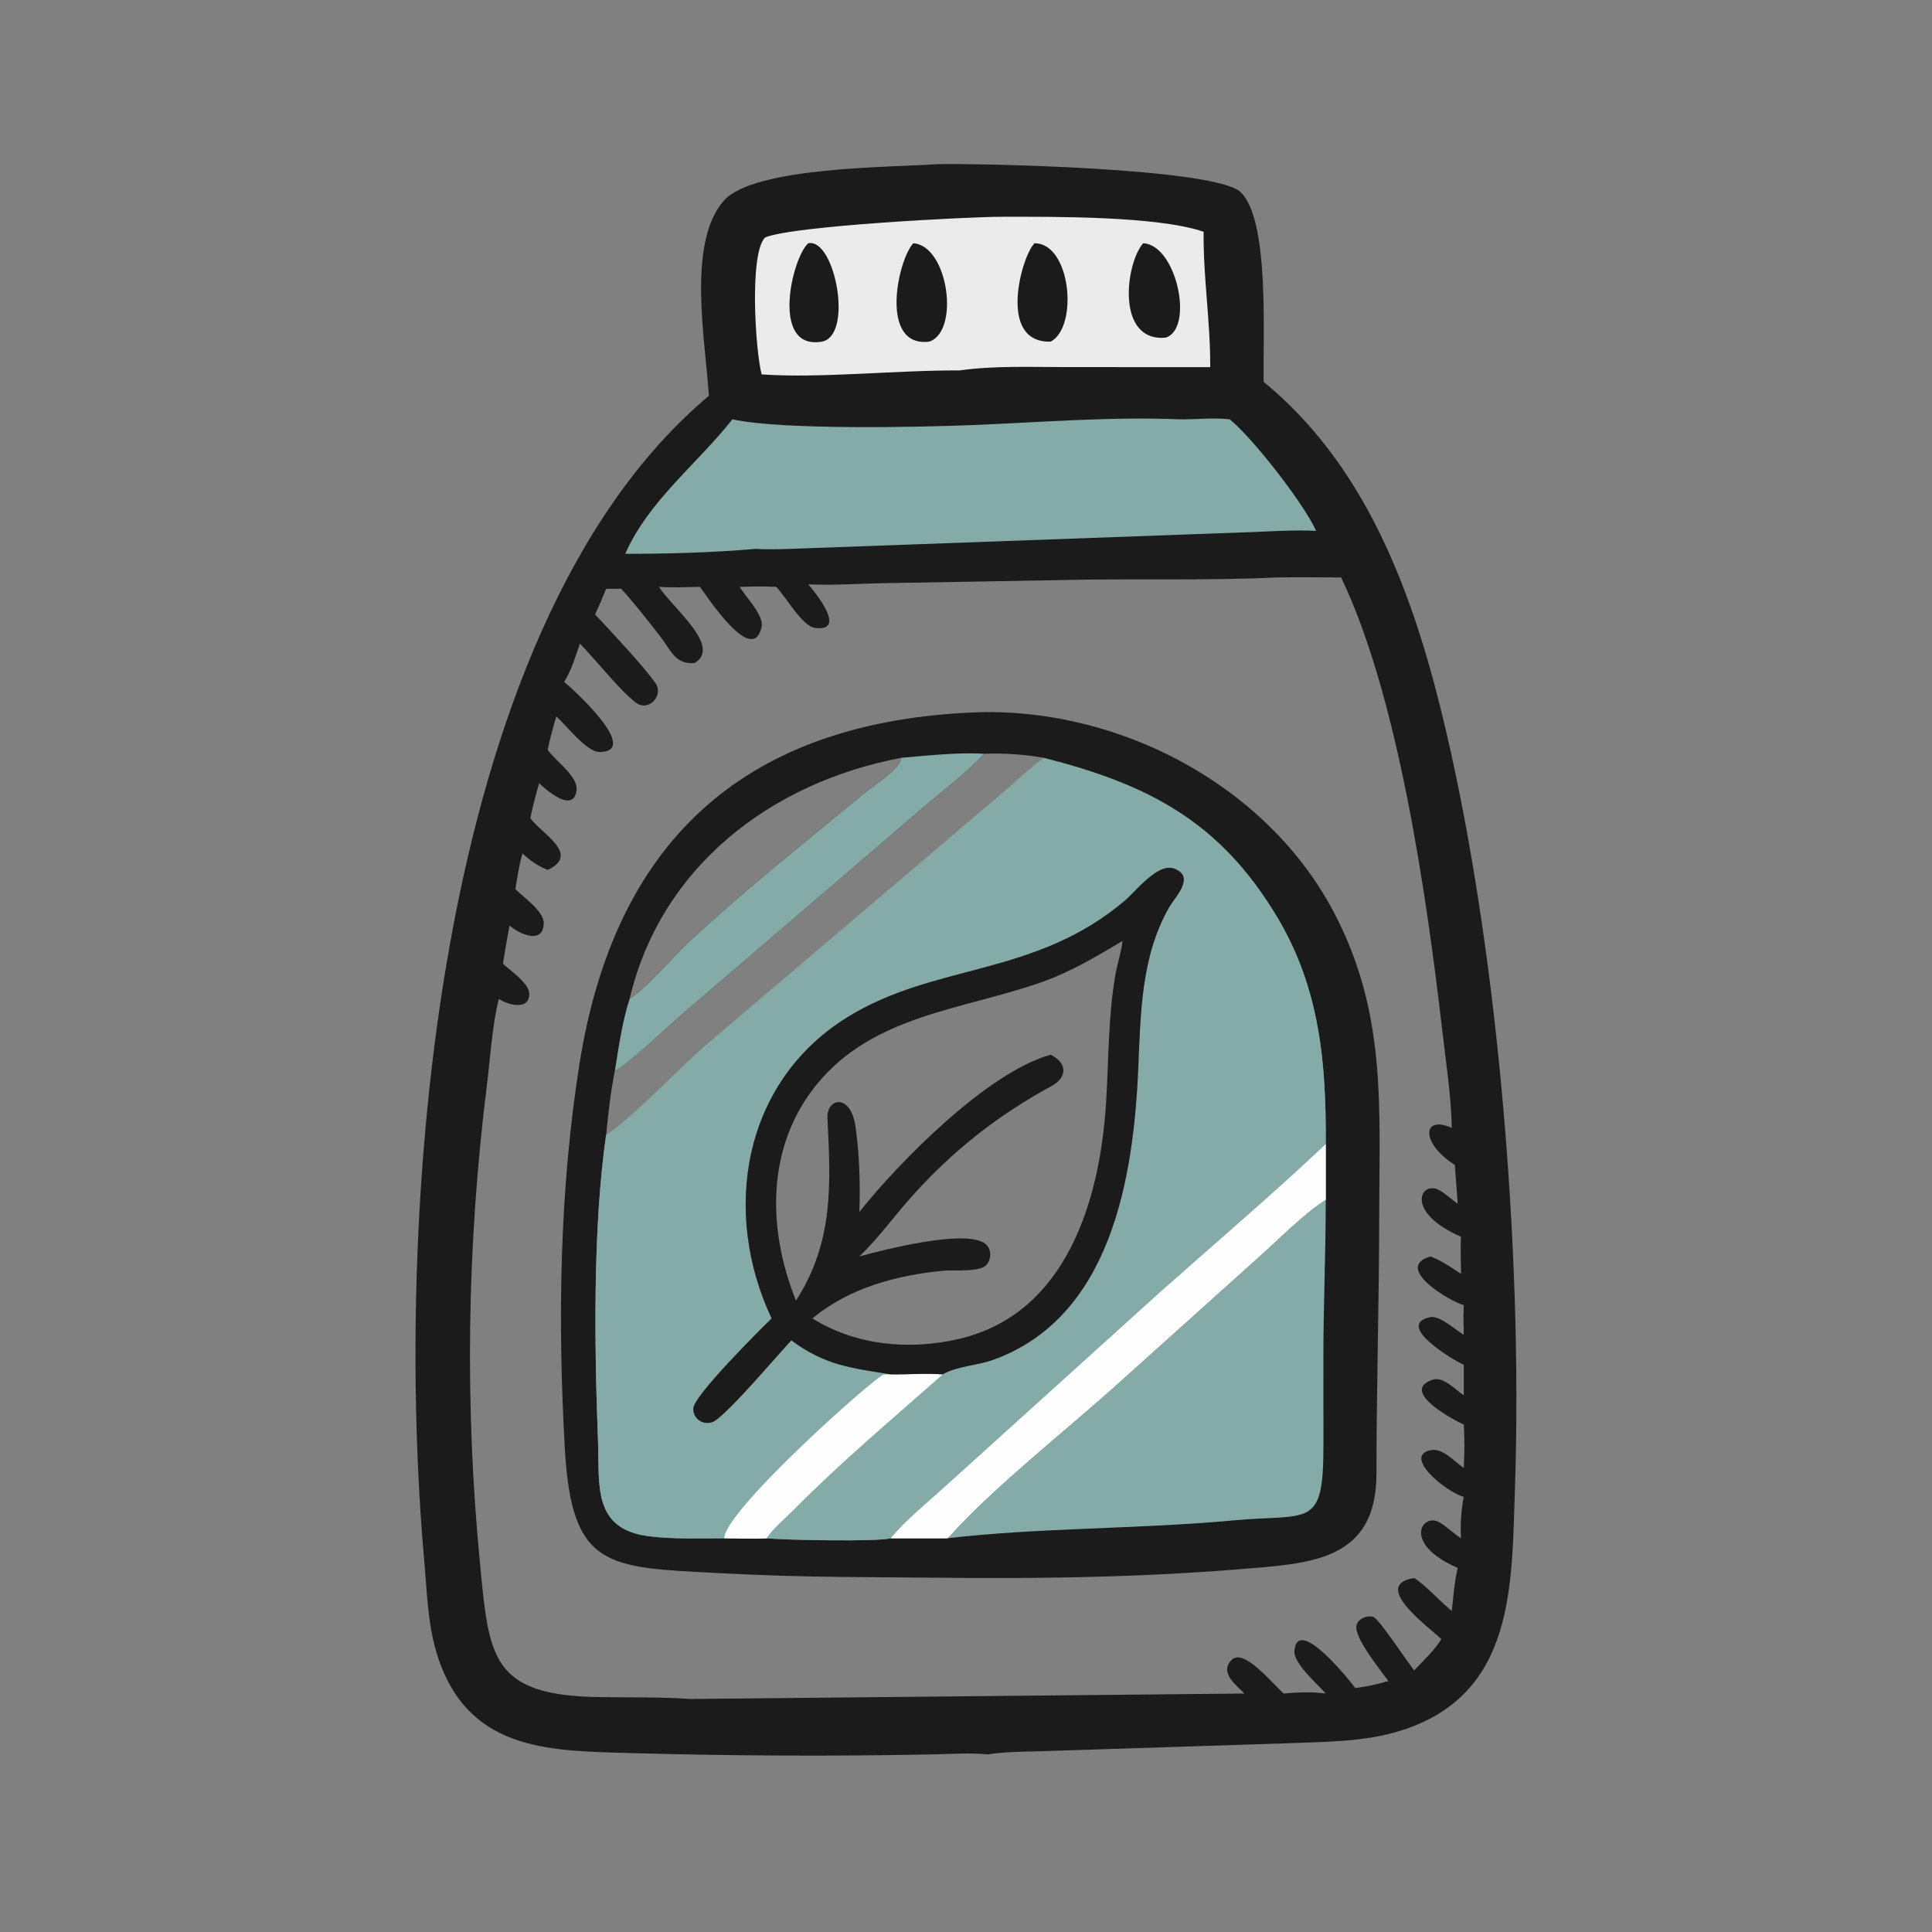
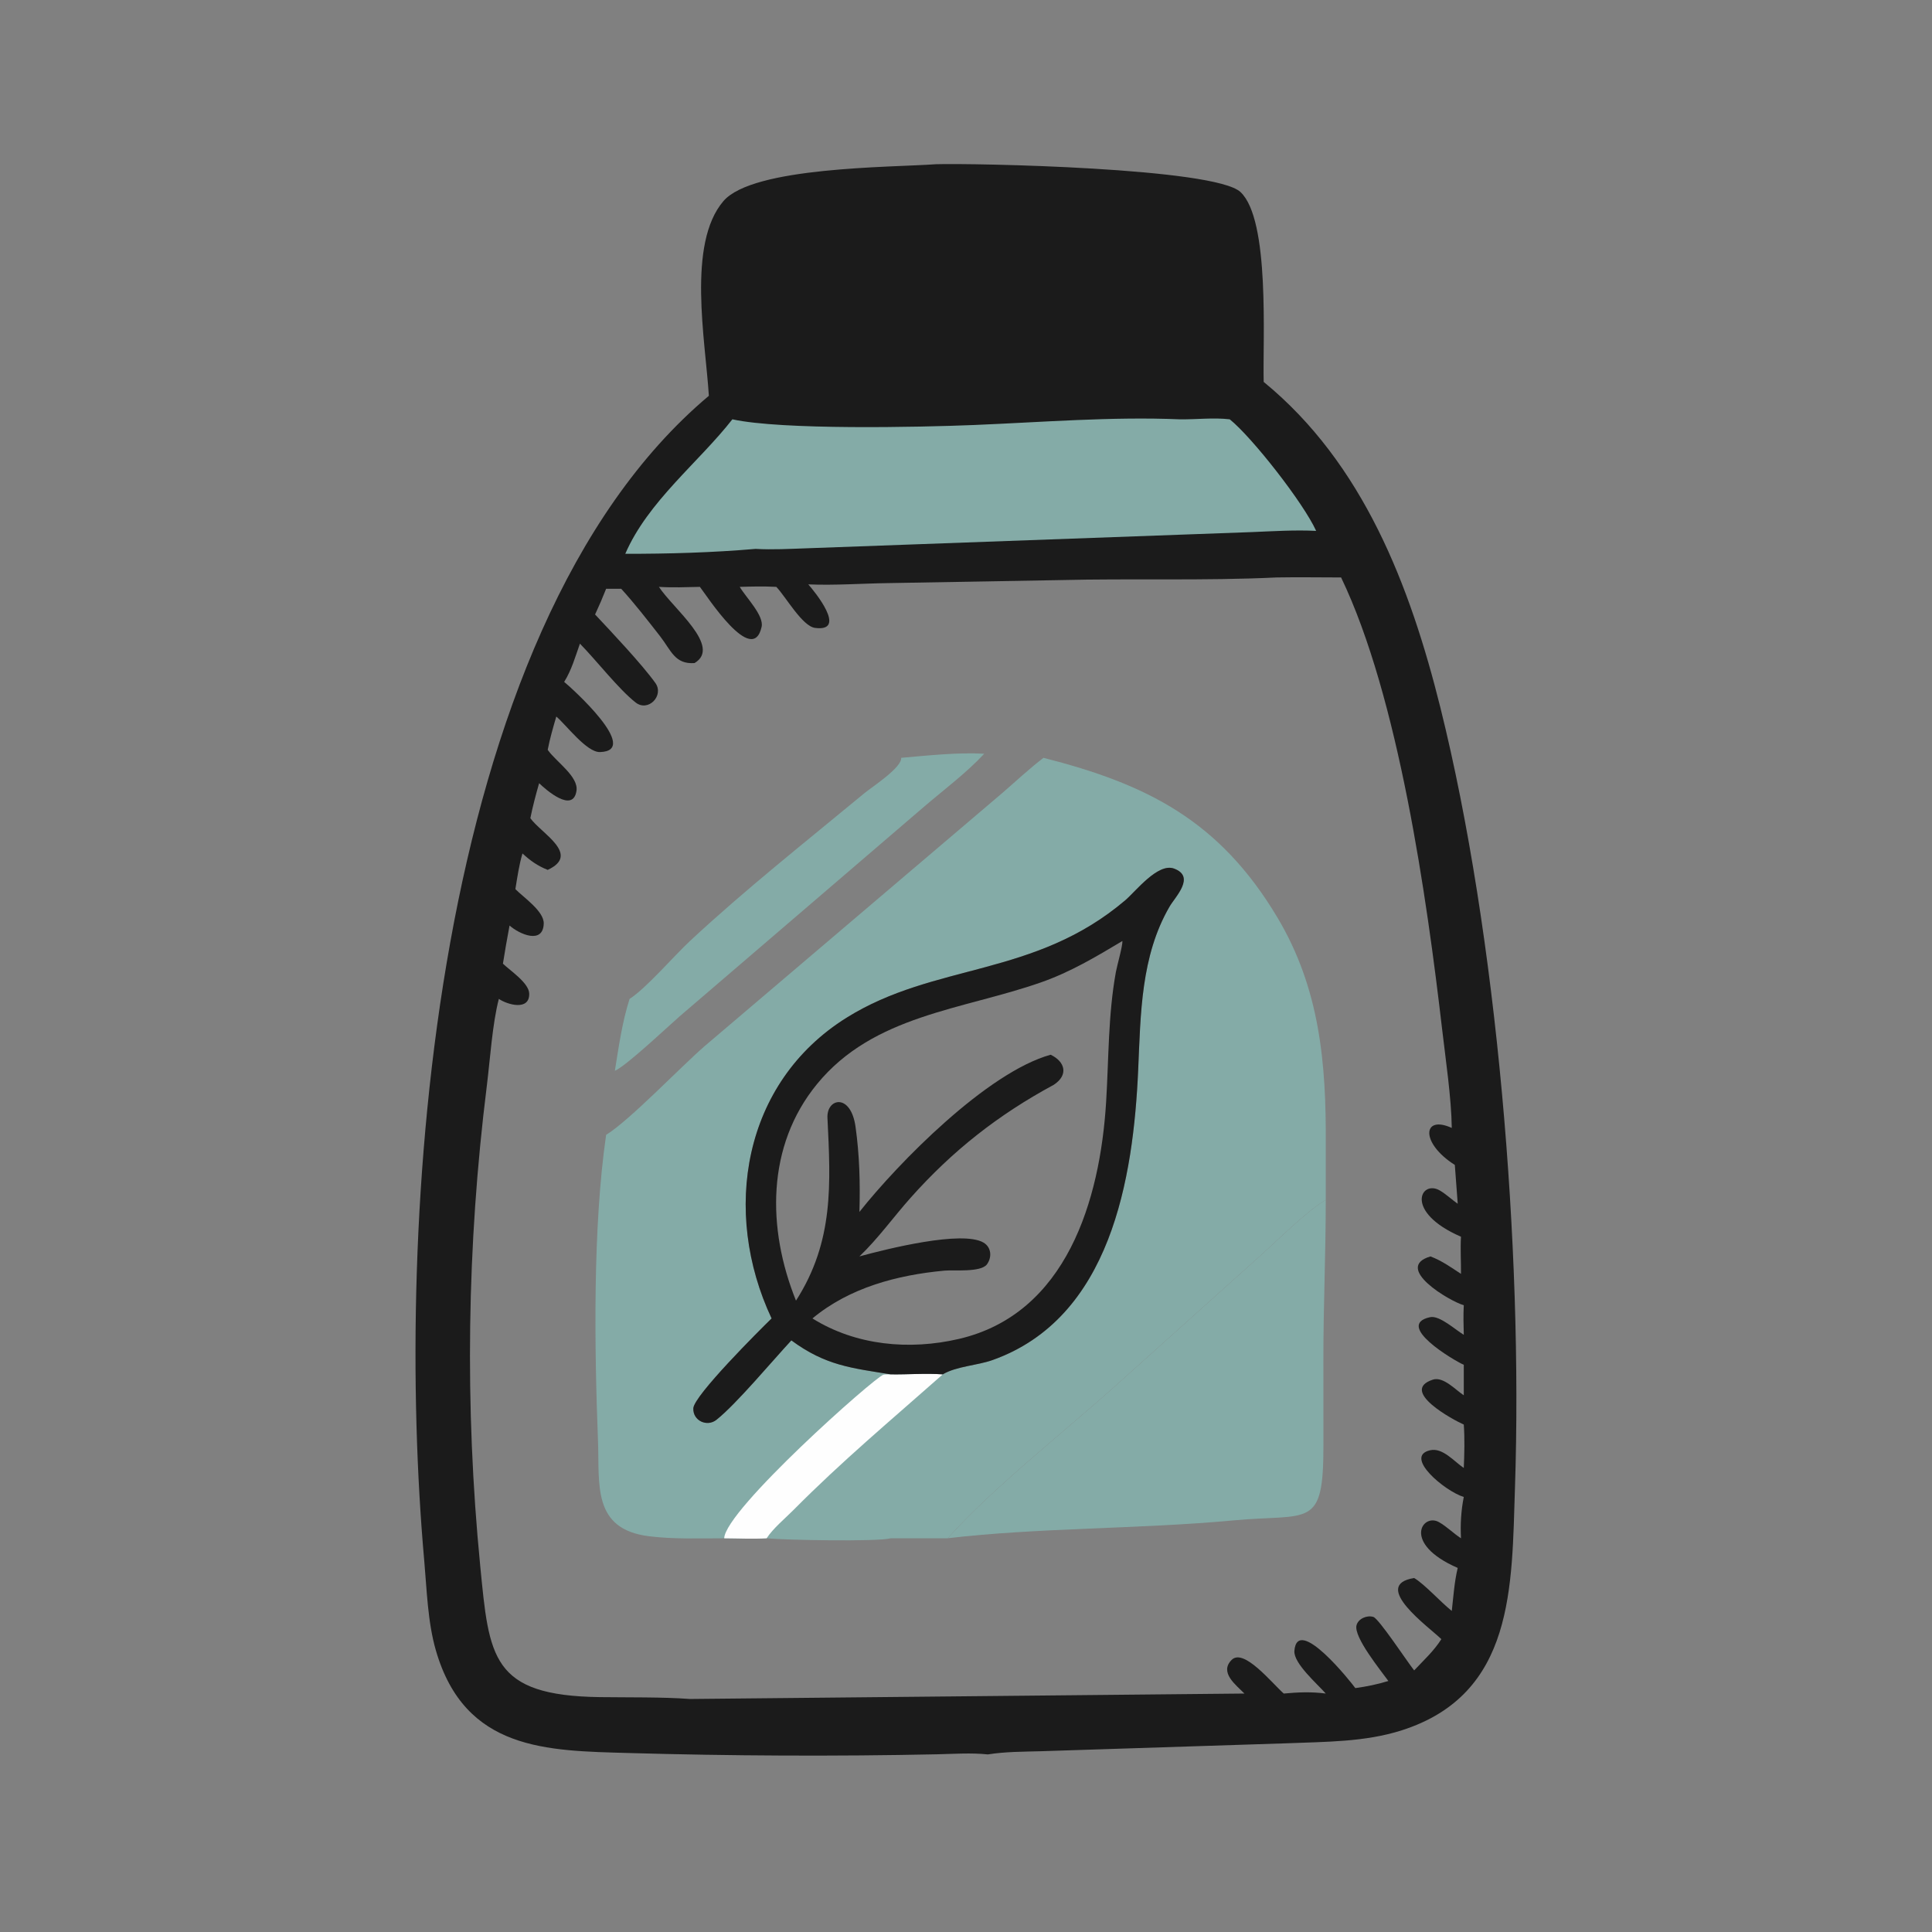
<svg xmlns="http://www.w3.org/2000/svg" width="1024" height="1024">
  <rect width="100%" height="100%" fill="#808080" stroke="none" />
  <path fill="#1B1B1B" transform="scale(2 2)" d="M248.071 43.519C258.009 43.214 321.838 44.462 328.733 50.885C336.618 58.229 334.603 90.16 334.888 101.209C361.305 122.835 373.687 155.284 381.712 187.497C396.786 248.003 403.585 330.744 401.486 394.163C400.616 420.457 401.432 448.973 371.475 458.553C361.646 461.695 351.144 461.573 340.935 461.992L275.885 464.093C271.172 464.223 266.464 464.197 261.795 464.938C257.258 464.469 252.871 464.808 248.338 464.905C221.447 465.478 193.404 465.337 166.592 464.568C145.05 463.95 123.205 464.02 115.502 437.343C113.333 429.831 113.11 421.277 112.418 413.486C104.617 325.683 113.512 167.366 187.857 104.892C186.93 90.117 182.028 64.61 191.711 53.298C199.545 44.145 236.182 44.385 248.071 43.519ZM338.319 153.03C319.124 153.948 299.916 153.259 280.724 153.736L235.457 154.527C228.4 154.625 221.248 155.163 214.203 154.866C215.755 156.601 224.749 167.542 215.989 166.399C212.613 165.959 208.221 158.115 205.734 155.526C202.491 155.35 199.281 155.429 196.037 155.526C197.698 158.347 202.5 163.117 201.835 166.118C199.453 176.875 187.173 157.656 185.478 155.526C181.857 155.609 178.24 155.755 174.623 155.526C178.327 161.225 191.38 171.379 184.056 175.721C178.814 176.09 177.863 172.369 174.905 168.576C171.642 164.392 168.195 159.953 164.632 156.036C163.298 156.033 161.963 156.013 160.63 156.036C159.72 158.346 158.754 160.594 157.703 162.843C162.063 167.497 170.05 175.945 173.666 180.975C176.085 184.339 171.77 188.788 168.437 186.161C163.897 182.582 158.034 175 153.688 170.574C152.449 174.064 151.484 177.55 149.51 180.711C151.359 182.193 170.032 198.991 159.004 199.306C155.479 199.406 150.075 192.144 147.427 189.886C146.58 192.775 145.72 195.751 145.148 198.707L145.316 198.942C147.45 201.89 153.315 205.81 152.779 209.532C151.896 215.657 144.668 209.288 142.874 207.556C141.995 210.623 141.177 213.699 140.548 216.829C143.386 220.826 153.988 226.439 145.148 230.529C142.519 229.488 140.528 228.099 138.459 226.169C137.56 229.229 137.094 232.477 136.58 235.624C138.721 237.818 144.19 241.465 144.094 244.753C143.931 250.309 137.735 247.639 135.036 245.278C134.412 248.643 133.801 252.004 133.282 255.387C135.248 257.274 140.174 260.491 140.246 263.309C140.366 267.987 134.426 266.244 132.198 264.716C130.47 271.342 129.879 280.826 129.002 287.854C123.732 330.065 123.119 372.682 127.267 415.012C129.64 439.22 130.186 449.359 158.979 449.755C166.425 449.857 175.504 449.702 182.854 450.249L329.786 448.806C327.549 446.525 323.056 443.227 326.405 439.884C329.61 436.684 337.085 446.061 340.209 448.806C344.005 448.453 347.544 448.307 351.34 448.806C349.133 446.285 342.753 440.774 343.026 437.488C343.831 427.811 358.184 445.972 359.174 447.362C362.158 446.955 365.05 446.368 367.929 445.48C365.932 442.69 358.698 433.852 359.49 430.726C359.94 428.95 362.29 427.973 363.96 428.505C365.433 428.975 372.939 440.389 374.768 442.674C377.32 439.942 379.959 437.573 381.976 434.393C378.911 431.353 363.033 420.065 374.768 418.19C377.572 419.86 381.761 424.544 384.736 426.912C385.168 423.143 385.415 419.203 386.313 415.517C371.447 409.061 376.949 400.92 381.32 403.371C383.391 404.533 385.169 406.348 387.176 407.665C386.982 403.976 387.195 400.336 387.918 396.713C382.865 395.177 371.859 385.941 379.023 384.329C382.356 383.579 385.421 387.377 387.918 389.022C388.079 385.234 388.185 381.303 387.918 377.523C385.34 376.408 370.671 368.584 379.723 365.619C382.5 364.709 385.823 368.417 387.918 369.766L387.918 361.689C385.285 360.544 369.468 351.147 378.986 349.063C381.492 348.514 385.772 352.479 387.918 353.737C387.845 351.114 387.776 348.515 387.918 345.893C384.198 344.87 369.117 335.923 379.089 332.962C382.044 334.082 384.555 335.86 387.176 337.592C387.204 334.312 386.983 331.016 387.176 327.742C372.011 321.18 376.489 312.56 381.545 315.477C383.22 316.444 384.715 317.898 386.313 319.008L385.544 308.717C376.369 302.922 376.938 295.352 384.736 298.917C384.635 291.011 383.108 280.746 382.174 272.726C378.144 238.096 370.653 184.788 355.406 153.03C349.716 153.026 344.008 152.93 338.319 153.03Z" />
-   <path fill="#EBEBEB" transform="scale(2 2)" d="M265.359 57.447C278.594 57.432 306.872 57.203 318.968 61.43C318.839 73.441 320.797 85.321 320.714 97.292L282.225 97.284C272.877 97.281 263.518 96.88 254.244 98.169C237.867 98.076 217.412 100.299 201.84 99.222C200.166 92.825 198.534 67.269 202.74 62.945C209.987 59.816 257.126 57.439 265.359 57.447Z" />
  <path fill="#1B1B1B" transform="scale(2 2)" d="M302.951 64.467C311.786 64.847 316.533 87.01 308.939 89.478C295.688 90.692 298.227 69.867 302.951 64.467Z" />
  <path fill="#1B1B1B" transform="scale(2 2)" d="M274.177 64.467C283.835 64.498 285.827 86.673 278.43 90.54C264.104 90.934 270.867 67.528 274.177 64.467Z" />
  <path fill="#1B1B1B" transform="scale(2 2)" d="M242.021 64.467C251.288 65.083 254.443 87.797 246.258 90.54C233.017 92.163 237.812 69.106 242.021 64.467Z" />
-   <path fill="#1B1B1B" transform="scale(2 2)" d="M214.203 64.467C221.248 63.022 226.268 88.939 217.807 90.54C204.044 92.898 209.943 68.121 214.203 64.467Z" />
  <path fill="#84ABA7" transform="scale(2 2)" d="M312.651 111.124C317.034 111.186 321.554 110.618 325.898 111.124C331.885 115.965 345.447 133.306 348.792 140.687C343.144 140.409 337.457 140.776 331.811 141.006L213.761 145.302C209.262 145.454 204.738 145.719 200.239 145.461C188.892 146.442 177.1 146.783 165.706 146.765C171.71 132.876 185.21 122.489 194.086 111.124C207.197 113.993 243.513 113.227 258.124 112.63C276.166 111.893 294.59 110.368 312.651 111.124Z" />
-   <path fill="#1B1B1B" transform="scale(2 2)" d="M256.084 188.893C294.645 186.567 335.337 207.238 353.48 241.75C367.493 268.407 365.53 292.961 365.503 322.026C365.482 344.837 364.787 367.654 364.773 390.559C364.759 413.947 346.954 414.334 328.293 415.87C305.025 417.786 281.652 418.278 258.312 418.19L223.879 417.911C212.339 417.815 201.876 417.48 190.255 416.876C160.994 415.356 151.493 415.718 149.691 383.971C147.77 350.135 148.253 315.432 153.574 281.909C162.76 224.034 196.024 192.061 256.084 188.893ZM276.538 200.831C272.739 203.735 269.212 207.057 265.591 210.18L186.748 277.226C180.367 282.754 166.907 296.868 160.63 300.747C157.065 325.294 157.534 357.322 158.476 381.865C158.917 393.361 156.863 405.24 171.998 407.123C178.54 407.937 185.336 407.66 191.918 407.665C195.634 407.68 199.456 407.886 203.159 407.665C207.791 408.137 232.578 408.61 236.047 407.665L251.036 407.665C251.384 407.427 251.289 407.526 251.528 407.259C263.342 394.065 282.887 378.75 296.55 366.41L333.865 332.89C338.675 328.599 345.937 321.268 351.34 317.958L351.34 303.204C351.479 281.802 349.77 262.043 338.586 243.248C323.189 217.373 303.856 207.787 276.538 200.831ZM260.833 199.751C256.075 204.857 250.149 209.277 244.848 213.82L180.081 269.366C176.671 272.336 166.122 282.344 162.942 283.783C161.805 289.38 161.201 295.068 160.63 300.747C166.907 296.868 180.367 282.754 186.748 277.226L265.591 210.18C269.212 207.057 272.739 203.735 276.538 200.831C271.477 199.908 265.958 199.559 260.833 199.751ZM166.848 264.716C171.216 261.934 178.655 253.281 182.79 249.429C197.55 235.675 213.5 223.107 229.027 210.241C230.941 208.655 239.074 203.395 238.82 200.831C204.18 207.441 175.131 229.722 166.848 264.716Z" />
  <path fill="#84ABA7" transform="scale(2 2)" d="M238.82 200.831C245.84 200.222 253.891 199.343 260.833 199.751C256.075 204.857 250.149 209.277 244.848 213.82L180.081 269.366C176.671 272.336 166.122 282.344 162.942 283.783C163.959 277.481 164.886 270.804 166.848 264.716C171.216 261.934 178.655 253.281 182.79 249.429C197.55 235.675 213.5 223.107 229.027 210.241C230.941 208.655 239.074 203.395 238.82 200.831Z" />
  <path fill="#84ABA7" transform="scale(2 2)" d="M251.036 407.665C251.384 407.427 251.289 407.526 251.528 407.259C263.342 394.065 282.887 378.75 296.55 366.41L333.865 332.89C338.675 328.599 345.937 321.268 351.34 317.958C351.352 332.259 350.68 346.546 350.711 360.691L350.724 382.856C350.756 405.454 347.129 401.033 326.787 402.926C301.962 405.236 275.065 404.823 251.036 407.665Z" />
  <path fill="#84ABA7" transform="scale(2 2)" d="M276.538 200.831C303.856 207.787 323.189 217.373 338.586 243.248C349.77 262.043 351.479 281.802 351.34 303.204L351.34 317.958C345.937 321.268 338.675 328.599 333.865 332.89L296.55 366.41C282.887 378.75 263.342 394.065 251.528 407.259C251.289 407.526 251.384 407.427 251.036 407.665L236.047 407.665C232.578 408.61 207.791 408.137 203.159 407.665C199.456 407.886 195.634 407.68 191.918 407.665C185.336 407.66 178.54 407.937 171.998 407.123C156.863 405.24 158.917 393.361 158.476 381.865C157.534 357.322 157.065 325.294 160.63 300.747C166.907 296.868 180.367 282.754 186.748 277.226L265.591 210.18C269.212 207.057 272.739 203.735 276.538 200.831ZM204.481 349.398C201.298 352.498 183.864 369.869 183.734 373.228C183.606 376.531 187.391 378.227 189.858 376.273C195.101 372.121 204.65 360.68 209.718 355.217C218.806 361.927 225.729 362.55 236.047 364.22C240.647 364.294 245.242 363.888 249.837 364.22C253.461 362.072 258.968 361.876 263.01 360.438C294.365 349.291 300.36 312.347 301.635 283.421C302.282 268.723 302.331 253.341 309.956 240.241C311.468 237.643 316.891 232.328 311.145 230.187C306.846 228.585 300.969 236.235 298.197 238.589C274.093 259.06 247.79 255.054 224.336 269.713C196.809 286.918 191.215 321.156 204.481 349.398Z" />
  <path fill="#FEFEFE" transform="scale(2 2)" d="M236.047 364.22C240.647 364.294 245.242 363.888 249.837 364.22L249.486 364.535C236.024 376.436 223.08 387.253 210.241 400.2C208.024 402.435 204.866 405.044 203.159 407.665C199.456 407.886 195.634 407.68 191.918 407.665C192.182 400.132 231.84 364.936 234.109 364.321C234.618 364.182 235.501 364.248 236.047 364.22Z" />
-   <path fill="#FEFEFE" transform="scale(2 2)" d="M351.34 303.204L351.34 317.958C345.937 321.268 338.675 328.599 333.865 332.89L296.55 366.41C282.887 378.75 263.342 394.065 251.528 407.259C251.289 407.526 251.384 407.427 251.036 407.665L236.047 407.665C239.665 403.143 245.487 398.465 249.833 394.503L307.6 342.281C322.205 329.329 337.144 316.599 351.34 303.204Z" />
  <path fill="#1B1B1B" transform="scale(2 2)" d="M204.481 349.398C191.215 321.156 196.809 286.918 224.336 269.713C247.79 255.054 274.093 259.06 298.197 238.589C300.969 236.235 306.846 228.585 311.145 230.187C316.891 232.328 311.468 237.643 309.956 240.241C302.331 253.341 302.282 268.723 301.635 283.421C300.36 312.347 294.365 349.291 263.01 360.438C258.968 361.876 253.461 362.072 249.837 364.22C245.242 363.888 240.647 364.294 236.047 364.22C225.729 362.55 218.806 361.927 209.718 355.217C204.65 360.68 195.101 372.121 189.858 376.273C187.391 378.227 183.606 376.531 183.734 373.228C183.864 369.869 201.298 352.498 204.481 349.398ZM297.451 249.372C290.408 253.586 283.706 257.59 275.91 260.326C255.11 267.624 231.546 268.954 216.527 287.277C203.065 303.701 203.261 325.594 210.944 344.683C221.038 328.939 220.13 313.711 219.284 296.241C219.032 291.034 225.452 289.559 226.725 298.602C227.786 306.143 227.976 313.569 227.756 321.172C238.06 308.166 261.584 284.194 278.43 279.513C282.294 281.353 283.212 284.908 279.25 287.49C264.547 295.426 252.466 304.914 241.316 317.428C236.78 322.519 232.676 328.27 227.756 332.962C235.135 330.941 254.964 326.004 260.618 329.286C262.714 330.503 262.935 333.149 261.563 335.047C259.971 337.252 252.743 336.504 250.288 336.731C237.807 337.887 225.123 341.227 215.306 349.398C226.834 356.596 241.021 357.885 254.141 354.823C282.662 348.166 291.525 318.04 293.128 292.132C293.841 280.618 293.646 269.01 295.715 257.62C296.027 255.906 297.543 250.601 297.451 249.372Z" />
</svg>